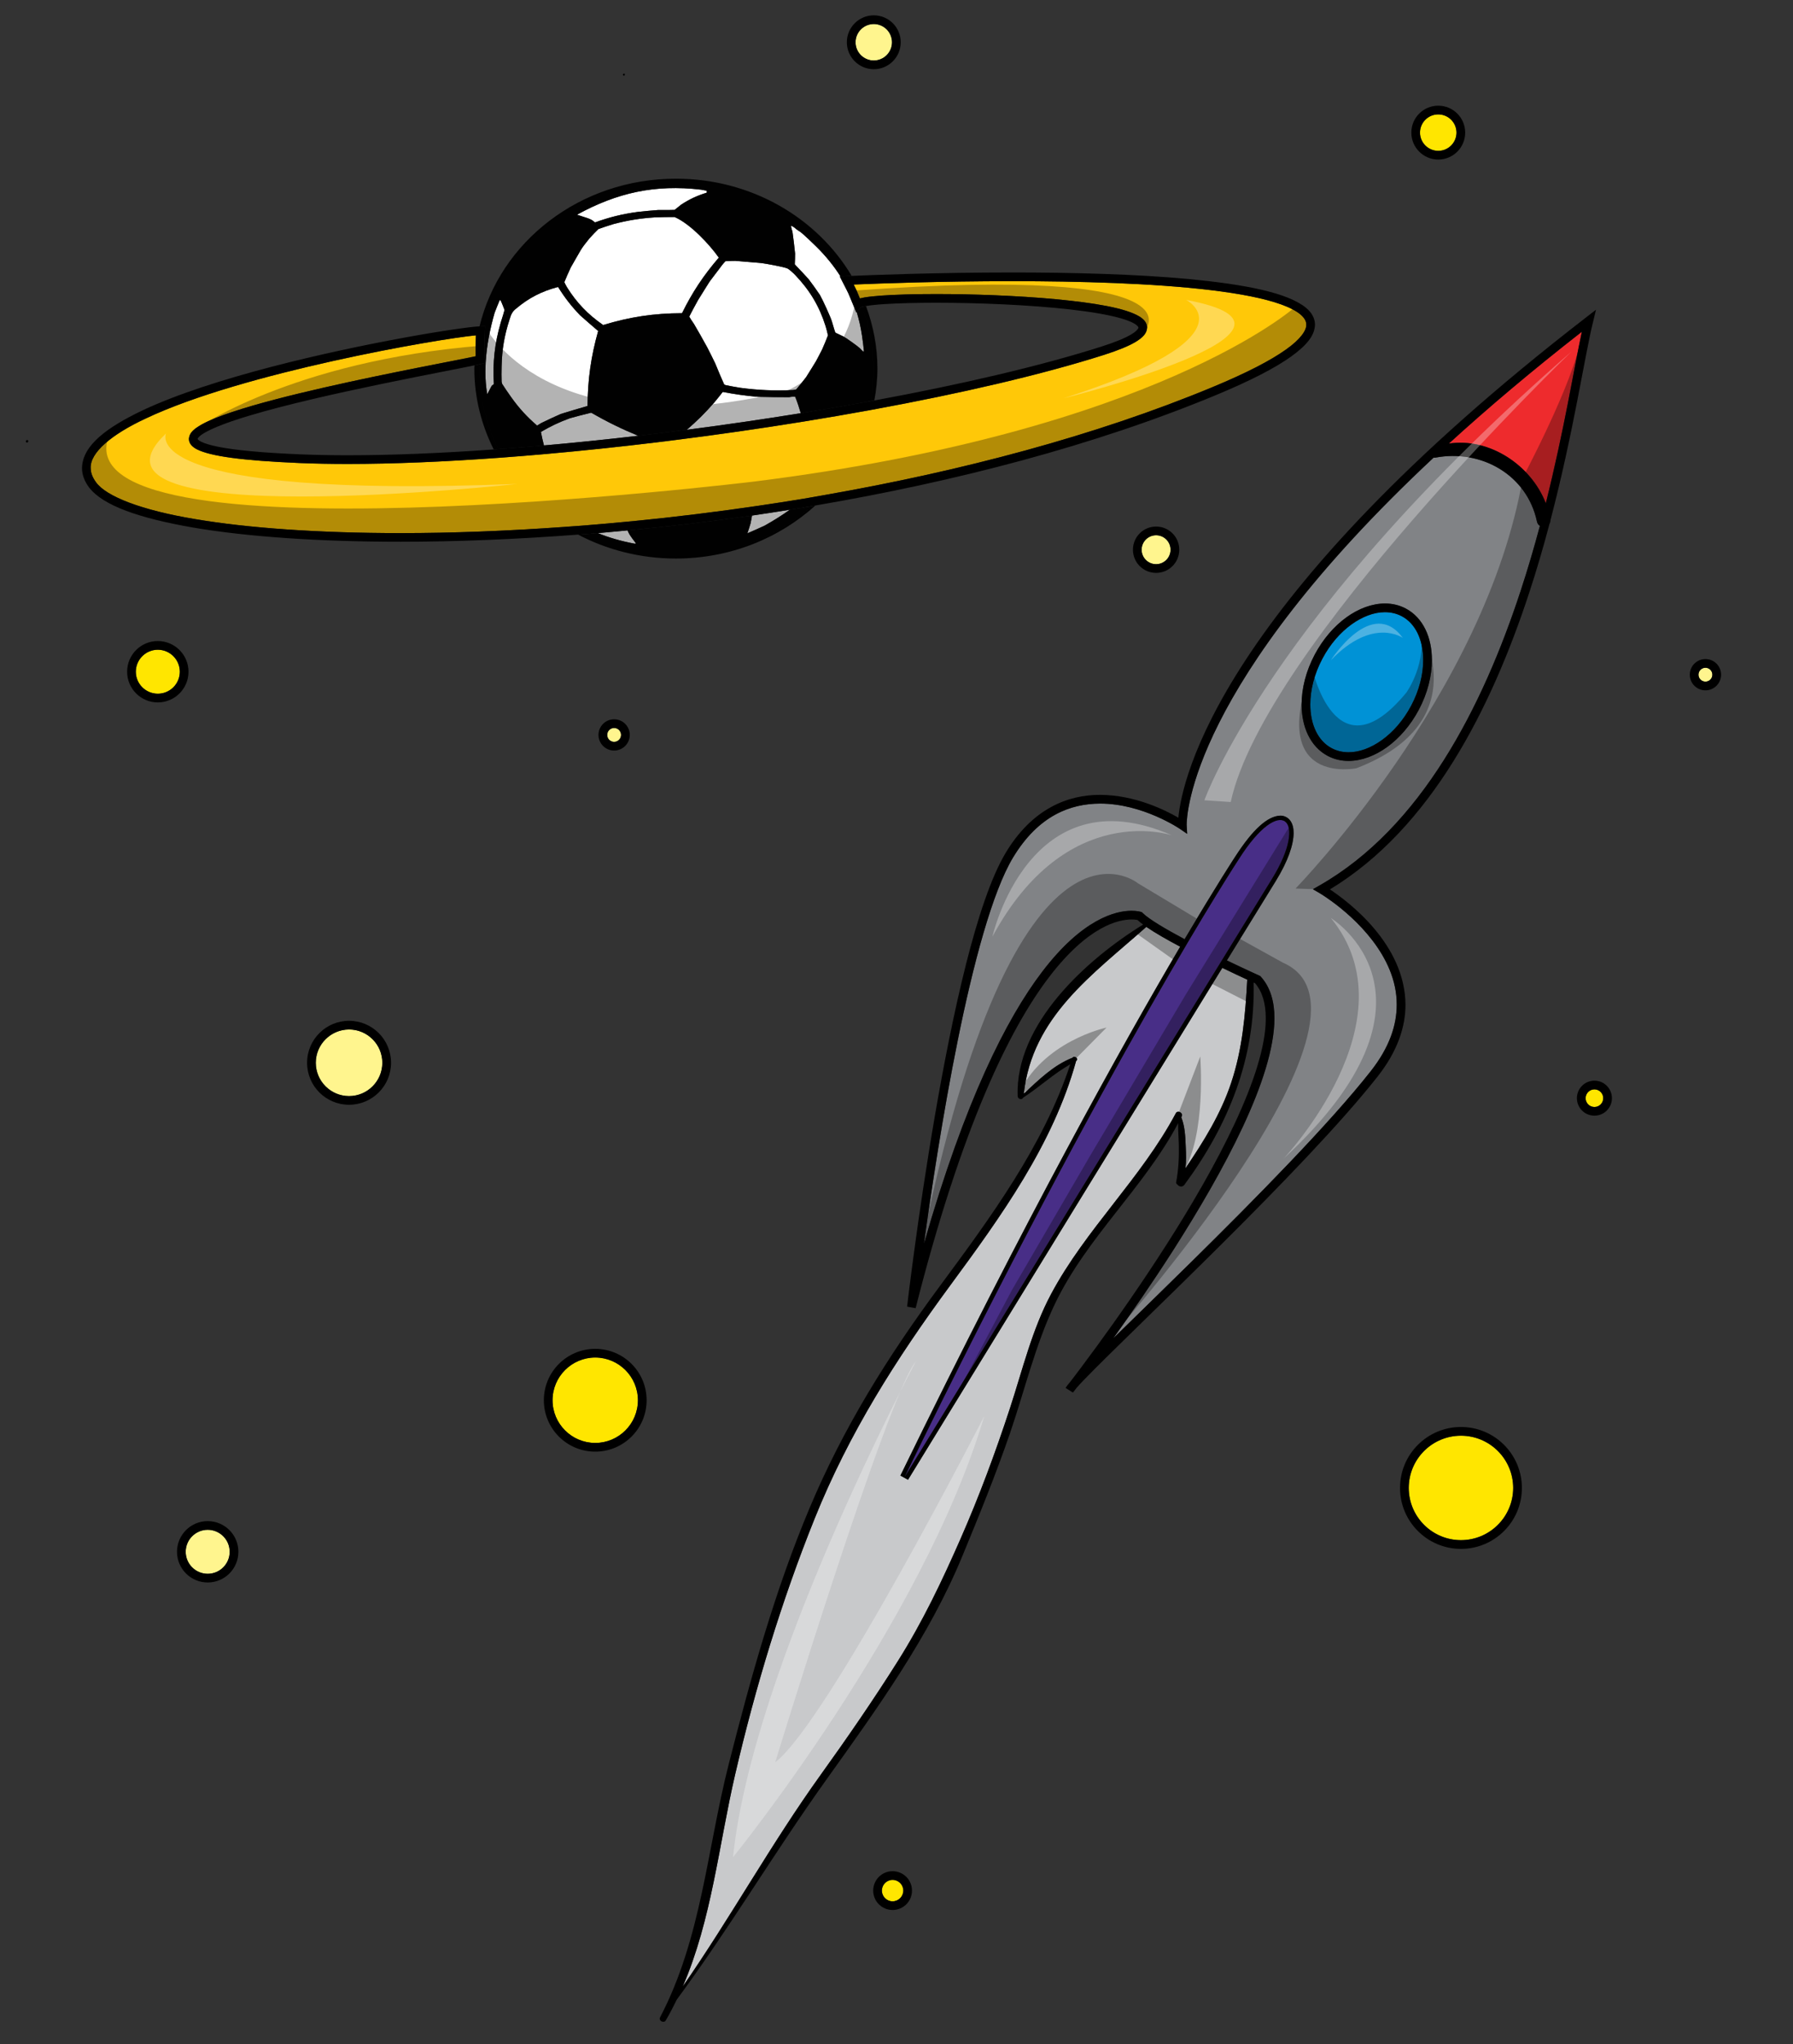
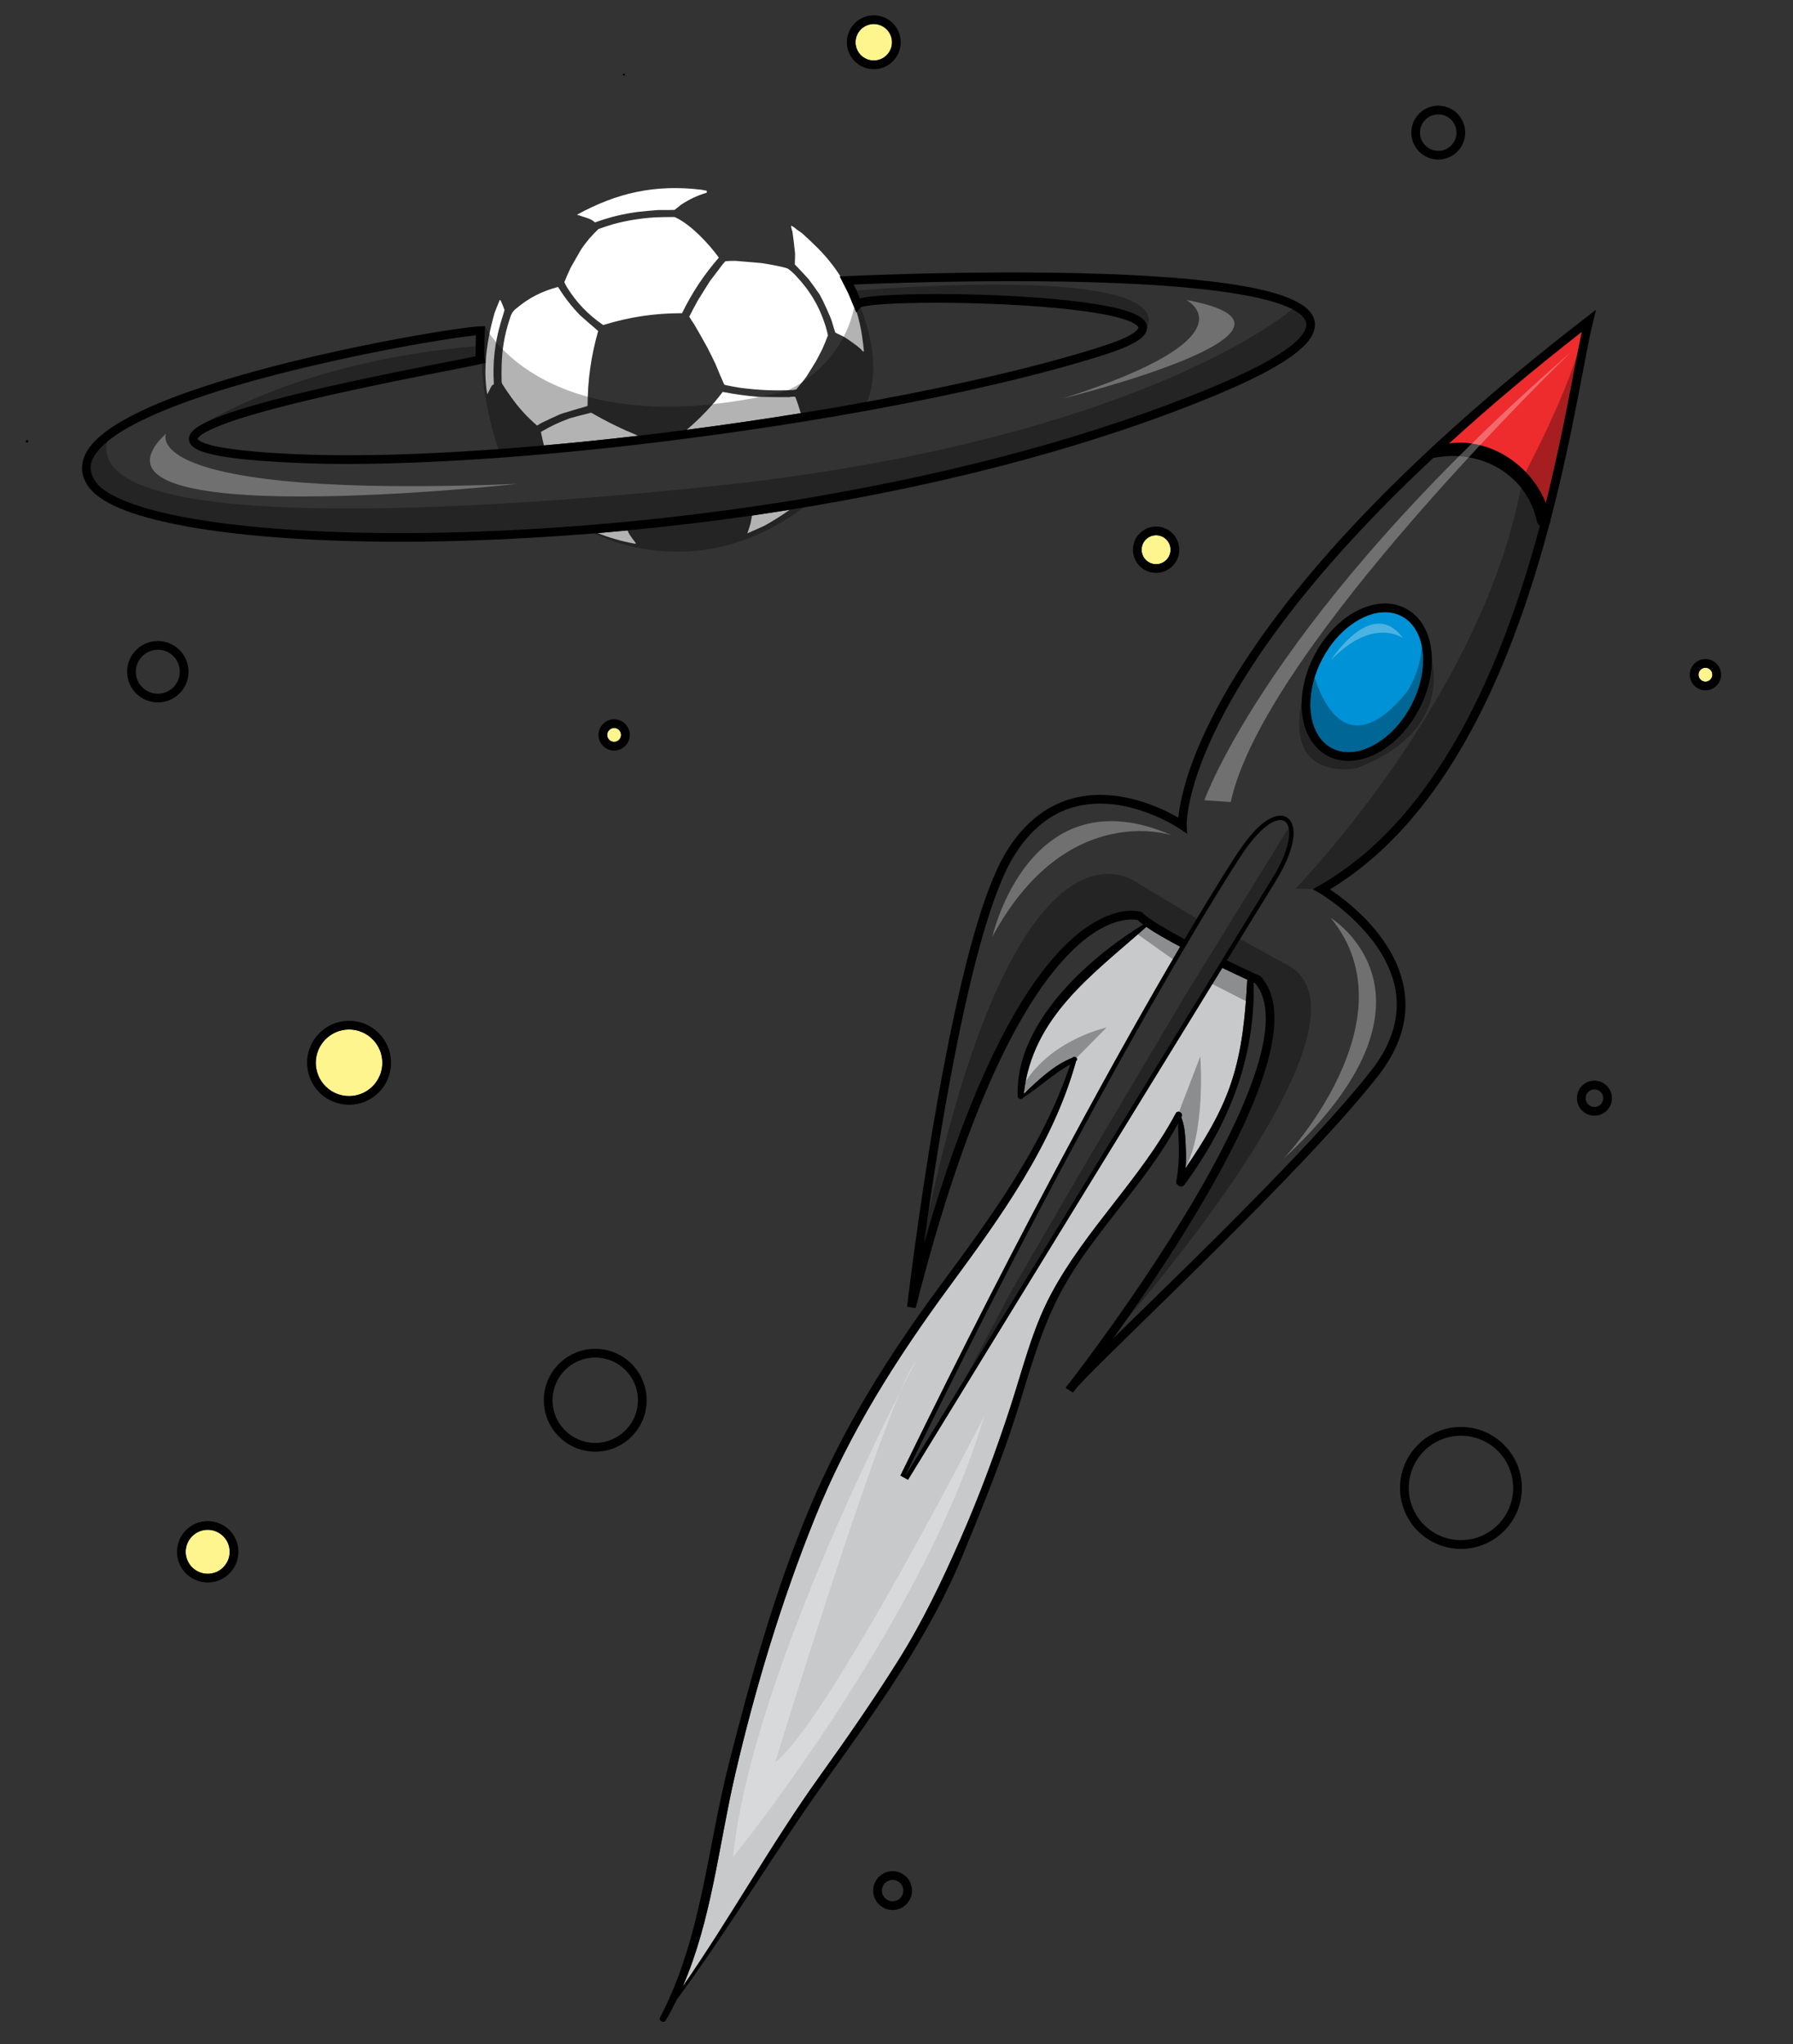
<svg xmlns="http://www.w3.org/2000/svg" version="1.1" id="Layer_1" x="0px" y="0px" width="175.5px" height="200px" viewBox="0 0 175.5 200" style="enable-background:new 0 0 175.5 200;" xml:space="preserve">
  <rect x="0" y="0" width="175.5" height="200" fill="#333333" stroke="none" />
  <path id="color8" style="fill:#C8C9CB;" d="M119.641,94.704c0.988,0.476,1.85,0.879,2.441,1.153  c-0.188,3.462-0.473,6.806-1.582,10.119c-1.012,3.022-2.683,5.72-4.467,8.334c0.087-0.701,0.058-1.431,0.027-2.122  c-0.041-0.971-0.074-1.963-0.437-2.869c0.016-0.029,0.032-0.062,0.048-0.092c0.167-0.334-0.403-0.632-0.578-0.304  c-3.392,6.373-8.815,11.339-12.214,17.7c-1.863,3.484-2.794,7.416-4.018,11.153c-1.426,4.35-3.014,8.635-4.855,12.823  c-1.814,4.127-3.684,8.057-6.091,11.885c-2.395,3.807-4.968,7.536-7.592,11.186c-4.808,6.687-8.8,13.94-13.494,20.704  c2.834-6.542,3.517-13.811,5.127-20.747c1.976-8.505,4.535-16.972,7.795-25.071c3.345-8.314,7.965-15.596,13.253-22.777  c4.958-6.736,10.071-13.797,12.325-21.961c0.166-0.111,0.092-0.34-0.076-0.384c-0.093-0.053-0.209-0.043-0.269,0.061  c-1.877,0.732-3.314,2.18-4.774,3.519c0.829-7.536,6.718-11.638,11.994-16.321c0.855,0.589,2.037,1.261,3.314,1.938  c-5.511,9.36-15.016,26.352-27.384,51.75l0.744,0.409c0.005-0.007,1.68-2.738,4.343-7.078  C99.59,127.333,111.575,107.809,119.641,94.704z" />
-   <path id="color7" style="fill:#FFE600;" d="M148.113,145.591c-0.006,2.821-2.289,5.105-5.113,5.109  c-2.823-0.004-5.106-2.288-5.112-5.109c0.006-2.826,2.29-5.108,5.112-5.113C145.824,140.481,148.107,142.766,148.113,145.591z   M87.367,183.942c-0.577,0.001-1.046,0.468-1.047,1.048c0.001,0.578,0.47,1.046,1.047,1.049c0.578-0.003,1.048-0.471,1.05-1.049  C88.415,184.409,87.946,183.942,87.367,183.942z M62.44,137.01c-0.003,2.307-1.871,4.173-4.179,4.179  c-2.308-0.006-4.175-1.872-4.178-4.179c0.003-2.307,1.87-4.175,4.178-4.18C60.569,132.836,62.437,134.703,62.44,137.01z   M17.6,65.727c-0.001,1.188-0.964,2.15-2.152,2.151c-1.189-0.001-2.152-0.963-2.154-2.151c0.002-1.188,0.964-2.15,2.154-2.153  C16.636,63.577,17.598,64.539,17.6,65.727z M138.992,12.977c0.001-0.987,0.799-1.783,1.785-1.784  c0.986,0.001,1.782,0.797,1.787,1.784c-0.005,0.984-0.801,1.782-1.787,1.784C139.79,14.759,138.993,13.962,138.992,12.977z   M156.928,107.456h-0.002c-0.001,0.475-0.386,0.862-0.862,0.862c-0.475,0-0.863-0.388-0.863-0.862c0-0.478,0.389-0.863,0.863-0.864  C156.541,106.593,156.925,106.977,156.928,107.456z" />
  <path id="color6" style="fill:#FFF58E;" d="M83.741,4.137c0.002-0.985,0.8-1.783,1.785-1.786c0.984,0.002,1.781,0.801,1.783,1.786  c-0.001,0.986-0.799,1.782-1.783,1.784C84.541,5.919,83.743,5.123,83.741,4.137z M34.167,100.733  c-1.798,0.004-3.255,1.46-3.258,3.258c0.003,1.799,1.459,3.256,3.258,3.259c1.798-0.003,3.255-1.46,3.257-3.259  C37.422,102.192,35.966,100.735,34.167,100.733z M111.742,53.789c0.002,0.782,0.637,1.414,1.418,1.416  c0.782-0.002,1.414-0.634,1.416-1.416c-0.002-0.783-0.634-1.415-1.416-1.416C112.379,52.375,111.744,53.006,111.742,53.789z   M59.431,71.91c0.001,0.375,0.305,0.68,0.679,0.681c0.377-0.001,0.679-0.305,0.679-0.681c0-0.375-0.302-0.678-0.679-0.678  C59.736,71.232,59.432,71.536,59.431,71.91z M20.33,149.686c-1.189,0.002-2.151,0.965-2.154,2.153  c0.002,1.188,0.965,2.151,2.154,2.153c1.189-0.002,2.15-0.965,2.153-2.153C22.48,150.649,21.519,149.688,20.33,149.686z   M166.931,65.337c-0.378,0-0.681,0.304-0.682,0.68c0.001,0.375,0.304,0.679,0.682,0.68c0.376-0.001,0.678-0.306,0.678-0.68  C167.607,65.642,167.307,65.338,166.931,65.337z" />
  <path id="color5" style="fill:#0092D6;" d="M139.303,64.579c0.002,1.399-0.381,2.972-1.183,4.48  c-1.504,2.843-4.036,4.56-6.124,4.547c-0.588,0-1.139-0.129-1.647-0.396c-1.341-0.709-2.093-2.299-2.095-4.282  c-0.001-1.4,0.382-2.972,1.184-4.479c1.495-2.835,4.017-4.548,6.098-4.548c0.009,0,0.018,0,0.026,0c0.586,0,1.138,0.129,1.644,0.396  C138.549,61.005,139.301,62.597,139.303,64.579z" />
-   <path id="color4" style="fill:#818386;" d="M150.44,51.03c-0.977-4.582-5.47-7.1-9.944-6.251c-0.061,0.011-0.116,0.007-0.17-0.002  c-23.754,22.193-24.172,35.024-24.173,35.907c0.001,0.037,0.001,0.043,0.001,0.043l0.049,0.864l-0.714-0.489  c-0.002,0-0.216-0.148-0.62-0.381c-0.406-0.231-0.993-0.543-1.712-0.854c-1.436-0.623-3.397-1.24-5.474-1.239  c-2.911,0.012-6.041,1.16-8.531,5.289c-2.014,3.342-3.896,10.419-5.408,17.896c-1.457,7.183-2.598,14.756-3.307,19.891  c4.012-14.007,8.069-22.014,11.558-26.598c3.943-5.193,7.206-5.99,8.752-5.99c0.006,0,0.011,0,0.016,0  c0.558,0,0.879,0.1,0.915,0.112l0.097,0.031l0.072,0.072c0.576,0.589,2.239,1.574,4.105,2.567c3.209-5.427,4.942-8.058,4.944-8.062  c1.753-2.72,3.187-3.975,4.412-4.027c0.396-0.009,0.784,0.188,1.002,0.513c0.223,0.319,0.309,0.721,0.31,1.183  c-0.005,1.145-0.541,2.745-1.744,4.701c-1.285,2.08-2.922,4.739-4.787,7.769c1.808,0.869,3.18,1.488,3.185,1.49l0.079,0.037  l0.061,0.065c0.939,1.04,1.333,2.455,1.331,4.077c-0.023,5.875-4.97,14.939-9.885,22.651c-2.09,3.267-4.181,6.275-5.893,8.66  c2.099-2.059,4.744-4.627,7.572-7.413c6.348-6.256,13.621-13.622,17.644-18.746c1.851-2.354,2.531-4.524,2.532-6.487  c0.022-4.807-4.229-8.578-6.388-10.138c-0.715-0.52-1.178-0.791-1.179-0.791l-0.64-0.371l0.642-0.366  c9.952-5.677,15.962-17.443,19.698-28.845c0.704-2.144,1.327-4.273,1.882-6.343C150.592,51.372,150.481,51.233,150.44,51.03z   M138.872,69.458c-1.63,3.048-4.337,4.987-6.875,4.999c-0.714,0-1.411-0.158-2.045-0.496c-1.707-0.91-2.552-2.852-2.549-5.033  c0-1.554,0.422-3.255,1.284-4.878c1.625-3.05,4.334-4.988,6.876-5c0.711,0,1.408,0.159,2.042,0.496  c1.707,0.909,2.555,2.853,2.552,5.034C140.155,66.133,139.734,67.833,138.872,69.458z" />
  <path id="color3" style="fill:#EE2B2D;" d="M141.816,43.401c3.762-3.434,8.068-7.083,13.014-10.94  c-0.739,3.458-1.74,9.667-3.526,16.782C149.855,45.508,145.79,42.81,141.816,43.401z" />
  <path id="fill" style="fill:#FFFFFF;" d="M69.481,27.519c0.308-0.426,0.971-1.261,1.129-1.495c0.065-0.098,0.363-0.444,0.397-0.464  c0.027-0.015,0.871-0.045,0.969-0.035c0.785,0.078,2.288,0.179,2.571,0.217c0.45,0.062,2.108,0.354,2.539,0.531  c0.128,0.055,0.579,0.451,0.76,0.649c1.435,1.509,2.35,3.047,2.963,4.989c0.044,0.112,0.231,0.857,0.23,0.905  c-0.002,0.043-0.5,1.246-0.566,1.373c-0.201,0.375-0.389,0.772-0.599,1.147c-0.153,0.273-0.632,1.008-0.97,1.564  c-0.059,0.093-0.944,1.196-0.972,1.208c-0.045,0.017-0.24,0.051-0.328,0.056c-1.81,0.084-3.347,0.018-5.142-0.217  c-0.245-0.032-1.366-0.238-1.448-0.268c-0.049-0.014-0.087-0.032-0.132-0.063c-0.021-0.015-0.734-1.685-0.873-2.049  c-0.271-0.564-0.507-1.038-0.794-1.594c-0.114-0.232-1.259-2.247-1.303-2.298c-0.061-0.067-0.452-0.673-0.449-0.692  c0.009-0.047,0.769-1.47,0.87-1.634C68.755,28.687,69.343,27.713,69.481,27.519z M59.038,31.804c2.626-0.799,4.96-1.15,7.718-1.158  c1.009-2.048,2.091-3.68,3.602-5.436c-0.895-1.272-2.783-3.309-4.33-3.974c-0.039-0.012-1.81,0.018-1.951,0.035  c-1.425,0.094-2.624,0.29-4.003,0.647c-0.141,0.032-1.453,0.466-1.5,0.495c-0.049,0.034-0.783,0.793-0.883,0.919  c-0.944,1.17-0.725,0.954-1.82,2.832c-0.063,0.109-0.635,1.411-0.632,1.439c0.002,0.038,0.214,0.446,0.264,0.516  C56.452,29.632,57.536,30.76,59.038,31.804z M57.895,40.398c-0.034-0.017-0.042-0.019-0.079-0.007  c-0.717,0.176-1.319,0.334-2.03,0.531c-1.043,0.382-1.894,0.782-2.843,1.341c0.089,0.461,0.189,0.897,0.298,1.322  c3.022-0.267,6.11-0.583,9.229-0.945C60.911,42.002,59.453,41.292,57.895,40.398z M77.839,38.827  c-0.209-0.021-0.389-0.009-0.594,0.034c-0.067,0.012-2.821-0.018-3.071-0.034c-1.214-0.106-2.234-0.25-3.432-0.479  c-0.281,0.366-0.525,0.67-0.822,1.025c-0.878,1.011-1.744,1.863-2.698,2.681c3.743-0.485,7.486-1.032,11.157-1.625  C78.227,39.904,78.054,39.375,77.839,38.827z M47.692,38.584c0,0,0.418-0.819,0.453-0.853c0.05-0.044,0.099-0.079,0.159-0.113  c0.032-0.019,0.035-0.026,0.035-0.063c-0.125-2.12,0.077-3.93,0.669-5.981c0.151-0.478,0.362-1.158,0.374-1.245  c0.002-0.028-0.347-0.889-0.374-0.913c-0.028-0.031-0.051-0.053-0.083-0.083c-0.189,0.446-0.342,0.826-0.514,1.277  c-0.439,1.531-0.781,3.196-0.874,4.863l0.005,0.021l-0.007,0.002C47.478,36.537,47.517,37.576,47.692,38.584z M49.099,37.342  c0.009,0.08,0.025,0.146,0.053,0.22c0.018,0.053,0.751,1.132,0.908,1.337c0.759,1.059,1.512,1.882,2.512,2.744  c0.143-0.087,0.264-0.16,0.405-0.248c0.105-0.063,1.809-0.857,1.911-0.889c0.92-0.283,1.697-0.516,2.624-0.782  c0.016-2.608,0.33-4.815,1.036-7.338c-0.628-0.536-1.156-0.994-1.774-1.541c-0.86-0.896-1.502-1.724-2.149-2.766  c-1.607,0.419-2.88,1.079-4.121,2.128c-0.31,0.244-0.469,0.488-0.629,1.053c-0.506,1.557-0.739,2.929-0.776,4.558  C49.084,36.047,49.084,37.247,49.099,37.342z M57.938,21.534c0.11,0.077,0.201,0.145,0.306,0.229  c1.418-0.515,2.673-0.823,4.176-1.027c0.211-0.032,1.898-0.189,2.013-0.187c0.428,0.009,1.563,0.003,1.596-0.011  c0.044-0.02,0.378-0.309,0.645-0.515c0.813-0.532,1.567-0.885,2.507-1.17v-0.188c-0.197-0.041-0.366-0.072-0.565-0.106  c-4.493-0.529-8.207,0.293-12.141,2.451c0.372,0.123,0.686,0.226,1.058,0.344C57.627,21.381,57.886,21.498,57.938,21.534z   M62.088,53.193c0.033,0.007,0.118,0.007,0.142,0c0.007-0.004,0.007-0.041,0-0.053c-0.122-0.155-0.593-0.764-0.708-1.028  c-0.033-0.076-0.067-0.153-0.098-0.214c-0.973,0.093-1.946,0.186-2.907,0.268C59.627,52.614,60.809,52.953,62.088,53.193z   M73.468,51.199c-0.101,0.349-0.199,0.644-0.317,0.988c0.599-0.258,1.104-0.482,1.694-0.756c0.895-0.502,1.711-1.017,2.467-1.556  c-1.236,0.198-2.473,0.392-3.703,0.57C73.56,50.728,73.503,51.047,73.468,51.199z M83.548,29.929  c-0.644-1.544-0.382-0.983-1.049-2.289l-0.301-0.587l0.071-0.003c-0.639-1.011-1.413-1.969-2.339-2.888  c-0.212-0.215-1.315-1.278-1.606-1.479c-0.129-0.088-0.266-0.166-0.372-0.25c-0.156-0.149-0.312-0.255-0.512-0.351  c0,0.043,0,0.081,0,0.126c0.005,0.055,0.085,0.36,0.125,0.457c0.019,0.052,0.258,2.023,0.258,2.141  c-0.001,0.359-0.011,0.663-0.027,1.022c-0.001,0.038,0,0.044,0.027,0.072c0.475,0.492,0.869,0.915,1.329,1.421  c0.399,0.529,0.725,0.984,1.096,1.531c0.289,0.502,1.076,2.226,1.18,2.609c0.12,0.428,0.314,1.057,0.338,1.082  c0.025,0.028,0.48,0.226,0.792,0.385c0.229,0.111,1.434,0.971,1.622,1.162c0.044,0.043,0.298,0.338,0.354,0.317  c0.01-0.005,0.023-0.044,0.023-0.084c0.003-0.082-0.136-1.22-0.183-1.48c-0.12-0.804-0.294-1.57-0.519-2.31l-0.039,0.047  L83.548,29.929z" />
-   <path id="outline_1_" style="fill:#010101;" d="M47.017,31.932c-0.021,0-0.058,0.004-0.081,0.005  c1.996-8.273,9.835-14.454,19.221-14.454c7.396,0,13.831,3.84,17.209,9.515c-0.288,0.013-0.455,0.022-0.487,0.023  c-3.348-5.417-9.537-9.065-16.642-9.065c-9.151,0-16.799,6.043-18.777,14.144l0.006-0.174L47.017,31.932z M85.883,36.069  c0-2.149-0.408-4.204-1.119-6.124c-0.172,0.028-0.308,0.057-0.402,0.083c0.738,1.937,1.162,4.018,1.162,6.196  c0,1.033-0.112,2.04-0.287,3.026c0.115-0.021,0.229-0.043,0.346-0.065C85.766,38.169,85.883,37.133,85.883,36.069z M66.236,54.494  c-3.334,0-6.47-0.802-9.206-2.211c-0.149,0.011-0.295,0.02-0.444,0.031c2.836,1.486,6.096,2.338,9.571,2.338  c5.303,0,10.109-1.982,13.654-5.19c-0.128,0.022-0.257,0.045-0.385,0.068C75.975,52.6,71.344,54.494,66.236,54.494z M46.446,35.75  c-0.002,0.107-0.017,0.211-0.017,0.319c0,2.833,0.692,5.507,1.896,7.911c0.15-0.011,0.299-0.021,0.449-0.032  c-1.16-2.348-1.827-4.958-1.827-7.723c0-0.201,0.025-0.395,0.032-0.595c-0.046,0.011-0.093,0.022-0.165,0.039  C46.72,35.69,46.593,35.718,46.446,35.75z M74.845,51.431c-0.592,0.274-1.095,0.498-1.694,0.756c0.12-0.345,0.217-0.639,0.317-0.988  c0.036-0.151,0.091-0.471,0.141-0.753c-4.121,0.595-8.193,1.071-12.186,1.452c0.031,0.062,0.065,0.138,0.098,0.214  c0.115,0.265,0.586,0.873,0.708,1.028c0.007,0.012,0.007,0.049,0,0.053c-0.023,0.007-0.108,0.007-0.142,0  c-1.279-0.24-2.46-0.579-3.571-1.028c-0.499,0.042-0.99,0.079-1.486,0.118c2.737,1.41,5.873,2.211,9.206,2.211  c5.107,0,9.739-1.895,13.189-4.964c-0.706,0.119-1.409,0.232-2.113,0.346C76.557,50.414,75.74,50.929,74.845,51.431z M47.449,32.376  l0.011-0.277c1.978-8.1,9.625-14.144,18.777-14.144c7.104,0,13.295,3.648,16.642,9.065c-0.003,0-0.021,0.001-0.021,0.001  L82.27,27.05c-0.639-1.011-1.413-1.969-2.339-2.888c-0.212-0.215-1.315-1.278-1.606-1.479c-0.128-0.088-0.266-0.166-0.372-0.25  c-0.156-0.149-0.312-0.255-0.512-0.351c0,0.043,0,0.081,0,0.126c0.005,0.055,0.085,0.36,0.124,0.457  c0.02,0.052,0.259,2.023,0.259,2.141c-0.001,0.359-0.011,0.663-0.027,1.022c-0.001,0.038,0,0.044,0.027,0.072  c0.475,0.492,0.868,0.915,1.329,1.421c0.4,0.529,0.726,0.984,1.096,1.531c0.288,0.502,1.076,2.226,1.18,2.609  c0.12,0.428,0.314,1.057,0.338,1.082c0.025,0.028,0.48,0.226,0.792,0.385c0.229,0.111,1.434,0.971,1.623,1.162  c0.044,0.043,0.298,0.338,0.354,0.317c0.01-0.005,0.023-0.044,0.023-0.084c0.003-0.082-0.136-1.22-0.183-1.48  c-0.12-0.804-0.294-1.57-0.518-2.31l0.384-0.462c0.025-0.013,0.068-0.026,0.122-0.042c0.738,1.937,1.162,4.018,1.162,6.196  c0,1.033-0.112,2.04-0.287,3.026c-2.243,0.411-4.535,0.806-6.857,1.181c-0.153-0.526-0.326-1.055-0.541-1.603  c-0.209-0.021-0.389-0.009-0.594,0.034c-0.067,0.012-2.821-0.018-3.071-0.034c-1.214-0.106-2.235-0.25-3.432-0.479  c-0.281,0.366-0.525,0.67-0.822,1.025c-0.879,1.011-1.745,1.863-2.698,2.681c-1.587,0.206-3.173,0.4-4.753,0.585  c-1.559-0.639-3.016-1.349-4.575-2.242c-0.034-0.017-0.043-0.019-0.078-0.007c-0.717,0.176-1.32,0.334-2.031,0.531  c-1.044,0.382-1.895,0.782-2.843,1.341c0.089,0.461,0.189,0.897,0.299,1.322c-1.509,0.134-2.999,0.254-4.467,0.361  c-1.16-2.349-1.827-4.958-1.827-7.723c0-0.201,0.025-0.395,0.033-0.595c0.083-0.02,0.141-0.033,0.141-0.034l0.414-0.096  c-0.058,1.038-0.019,2.077,0.158,3.085c0,0,0.418-0.819,0.453-0.853c0.05-0.044,0.099-0.078,0.159-0.112  c0.032-0.019,0.035-0.026,0.035-0.063c-0.125-2.12,0.077-3.931,0.669-5.981c0.151-0.478,0.362-1.158,0.374-1.245  c0.002-0.028-0.347-0.889-0.374-0.914c-0.028-0.031-0.051-0.052-0.083-0.082c-0.189,0.446-0.342,0.826-0.514,1.277  c-0.439,1.531-0.781,3.196-0.874,4.863l-0.1-0.398c-0.013-0.027-0.038-0.413-0.034-0.813C47.403,33.443,47.449,32.377,47.449,32.376  z M70.611,26.024c-0.157,0.233-0.822,1.07-1.129,1.495c-0.139,0.194-0.727,1.168-1.148,1.83c-0.102,0.164-0.862,1.587-0.87,1.634  c-0.003,0.02,0.389,0.625,0.449,0.692c0.044,0.052,1.189,2.066,1.304,2.298c0.287,0.556,0.523,1.032,0.793,1.594  c0.139,0.363,0.852,2.034,0.873,2.049c0.045,0.031,0.082,0.049,0.132,0.063c0.082,0.03,1.203,0.236,1.448,0.268  c1.796,0.235,3.333,0.301,5.142,0.217c0.089-0.004,0.283-0.04,0.328-0.056c0.028-0.013,0.914-1.114,0.972-1.208  c0.338-0.556,0.817-1.291,0.97-1.564c0.21-0.375,0.398-0.772,0.599-1.147c0.065-0.127,0.563-1.33,0.566-1.373  c0.002-0.048-0.186-0.792-0.23-0.905c-0.613-1.942-1.528-3.48-2.963-4.989c-0.182-0.198-0.632-0.595-0.76-0.649  c-0.432-0.177-2.09-0.469-2.539-0.531c-0.283-0.039-1.786-0.139-2.571-0.217c-0.098-0.01-0.94,0.021-0.969,0.035  C70.974,25.58,70.676,25.926,70.611,26.024z M56.475,21.008c0.372,0.123,0.685,0.226,1.058,0.344  c0.094,0.029,0.353,0.146,0.405,0.182c0.11,0.077,0.201,0.145,0.306,0.229c1.418-0.515,2.673-0.823,4.176-1.027  c0.211-0.032,1.898-0.189,2.013-0.187c0.428,0.009,1.563,0.003,1.596-0.011c0.044-0.02,0.378-0.309,0.645-0.515  c0.813-0.532,1.567-0.885,2.507-1.17v-0.188c-0.197-0.041-0.366-0.072-0.565-0.106C64.123,18.029,60.409,18.851,56.475,21.008z   M55.24,27.602c0.002,0.038,0.214,0.446,0.264,0.516c0.949,1.513,2.032,2.642,3.534,3.685c2.626-0.8,4.96-1.15,7.718-1.158  c1.009-2.048,2.091-3.68,3.602-5.436c-0.895-1.272-2.783-3.309-4.33-3.974c-0.039-0.011-1.81,0.018-1.951,0.035  c-1.425,0.094-2.624,0.289-4.003,0.647c-0.141,0.032-1.453,0.466-1.5,0.495c-0.049,0.034-0.783,0.793-0.883,0.919  c-0.944,1.17-0.725,0.954-1.82,2.833C55.81,26.273,55.237,27.575,55.24,27.602z M49.874,31.262  c-0.506,1.557-0.739,2.929-0.776,4.558c-0.015,0.228-0.015,1.427,0,1.522c0.009,0.08,0.025,0.146,0.053,0.22  c0.018,0.053,0.751,1.132,0.908,1.337c0.759,1.059,1.512,1.882,2.512,2.744c0.143-0.087,0.264-0.16,0.405-0.248  c0.105-0.063,1.809-0.857,1.911-0.889c0.92-0.283,1.697-0.516,2.624-0.782c0.016-2.608,0.33-4.815,1.036-7.338  c-0.628-0.536-1.156-0.994-1.774-1.541c-0.86-0.896-1.502-1.724-2.149-2.766c-1.607,0.419-2.879,1.079-4.121,2.128  C50.193,30.452,50.035,30.696,49.874,31.262z" />
-   <path id="color2" style="fill:#FFC808;" d="M127.86,31.768c0.021,0.537-0.524,1.405-2.005,2.447  c-1.466,1.043-3.791,2.26-7.125,3.644c-11.568,4.81-24.742,8.245-37.853,10.55c-0.12,0.021-0.24,0.042-0.358,0.064  c-0.605,0.105-1.21,0.219-1.815,0.319c-1.463,0.244-2.921,0.466-4.377,0.682c-4.17,0.617-8.302,1.121-12.348,1.518  c-0.187,0.019-0.373,0.034-0.561,0.052c-0.646,0.063-1.291,0.122-1.933,0.178c-0.842,0.075-1.68,0.147-2.513,0.212  c-0.423,0.033-0.839,0.06-1.259,0.09c-0.151,0.011-0.3,0.021-0.451,0.033c-5.647,0.402-11.062,0.607-16.051,0.606  c-7.986,0-14.924-0.49-20.139-1.374c-5.21-0.864-8.709-2.217-9.688-3.62c-0.36-0.496-0.507-0.947-0.508-1.382  c-0.058-1.482,2.005-3.266,5.386-4.836c9.54-4.52,28.686-7.799,32.319-8.139c-0.011,0.33-0.023,0.782-0.027,1.213  c-0.001,0.082-0.002,0.163-0.002,0.241c0.002,0.223,0.003,0.417,0.01,0.588c-0.019,0.004-0.048,0.011-0.068,0.015  c-1.556,0.351-8.33,1.581-14.777,3.054c-3.316,0.756-6.546,1.576-8.97,2.382c-1.213,0.404-2.22,0.803-2.952,1.199  c-0.708,0.414-1.254,0.759-1.306,1.45c0.011,0.481,0.365,0.797,0.796,1.017c1.325,0.664,4.34,1.094,10.042,1.336  c1.491,0.061,3.075,0.09,4.735,0.09c4.424-0.001,9.409-0.213,14.687-0.596c0.149-0.011,0.297-0.021,0.446-0.032  c1.406-0.104,2.833-0.222,4.275-0.349c3.502-0.311,7.094-0.688,10.712-1.125c0.595-0.072,1.191-0.146,1.788-0.222  c4.234-0.533,8.479-1.143,12.634-1.815c2.187-0.354,4.347-0.725,6.465-1.111c0.113-0.021,0.227-0.042,0.341-0.063  c8.642-1.587,16.562-3.422,22.646-5.356c1.403-0.448,2.408-0.862,3.092-1.268c0.666-0.406,1.106-0.805,1.133-1.407  c-0.008-0.486-0.339-0.821-0.729-1.068c-1.375-0.851-4.472-1.349-8.222-1.708c-3.735-0.348-8.068-0.504-11.698-0.504  c-2.088,0-3.942,0.052-5.324,0.15c-0.691,0.049-1.263,0.11-1.697,0.183c-0.062,0.014-0.104,0.023-0.16,0.034  c-0.099,0.02-0.203,0.04-0.285,0.06c-0.332-0.803-0.342-0.839-0.607-1.357c0.077-0.003,0.171-0.007,0.261-0.011  c2.231-0.094,8.288-0.318,15.264-0.318c6.509-0.001,13.802,0.197,19.44,0.877c2.818,0.338,5.226,0.801,6.889,1.403  c0.831,0.299,1.473,0.636,1.879,0.979C127.699,31.123,127.859,31.437,127.86,31.768z" />
-   <path id="color1" style="fill:#482E87;" d="M124.513,85.983c-9.116,14.768-35.996,58.586-35.996,58.586  c20.189-41.447,32.74-60.504,32.74-60.504C125.371,77.559,128.137,80.113,124.513,85.983z" />
  <path id="outline" d="M34.167,99.882c-2.27,0.001-4.109,1.84-4.109,4.108c0,2.27,1.839,4.108,4.109,4.108  c2.269,0,4.108-1.839,4.108-4.108C38.276,101.721,36.437,99.883,34.167,99.882z M34.167,107.25c-1.798-0.003-3.255-1.46-3.258-3.259  c0.003-1.798,1.459-3.254,3.258-3.258c1.798,0.004,3.255,1.46,3.257,3.258C37.422,105.79,35.965,107.247,34.167,107.25z   M137.604,59.545c-0.634-0.337-1.331-0.496-2.042-0.496c-2.542,0.013-5.251,1.951-6.876,5c-0.862,1.623-1.284,3.323-1.284,4.878  c-0.003,2.181,0.843,4.123,2.549,5.033c0.635,0.338,1.332,0.496,2.045,0.496c2.538-0.014,5.246-1.952,6.875-4.999  c0.862-1.625,1.283-3.324,1.284-4.878C140.159,62.398,139.311,60.454,137.604,59.545z M138.12,69.059  c-1.504,2.843-4.036,4.56-6.124,4.547c-0.588,0-1.139-0.129-1.647-0.396c-1.341-0.709-2.093-2.299-2.095-4.282  c-0.001-1.4,0.382-2.972,1.184-4.479c1.495-2.835,4.017-4.548,6.098-4.548c0.009,0,0.02,0,0.026,0c0.586,0,1.138,0.129,1.644,0.396  c1.342,0.708,2.095,2.3,2.097,4.282C139.305,65.979,138.923,67.552,138.12,69.059z M110.893,53.789c0,1.252,1.015,2.267,2.268,2.267  c1.252,0,2.267-1.014,2.268-2.267c-0.001-1.252-1.016-2.267-2.268-2.267C111.907,51.522,110.893,52.536,110.893,53.789z   M114.575,53.789c-0.002,0.782-0.634,1.414-1.416,1.416c-0.782-0.002-1.416-0.634-1.418-1.416c0.002-0.783,0.636-1.415,1.418-1.416  C113.942,52.375,114.573,53.006,114.575,53.789z M140.777,15.612c1.456,0,2.637-1.18,2.637-2.635c0-1.456-1.181-2.636-2.637-2.636  c-1.455,0-2.635,1.179-2.635,2.636C138.142,14.432,139.322,15.612,140.777,15.612z M140.777,11.193  c0.986,0.001,1.782,0.797,1.787,1.784c-0.005,0.984-0.801,1.782-1.787,1.784c-0.986-0.002-1.784-0.799-1.785-1.784  C138.993,11.99,139.79,11.194,140.777,11.193z M143,139.626c-3.293,0.001-5.965,2.671-5.965,5.965c0,3.291,2.672,5.963,5.965,5.964  c3.294-0.001,5.963-2.67,5.964-5.964C148.962,142.298,146.294,139.626,143,139.626z M143,150.7  c-2.823-0.004-5.106-2.288-5.112-5.109c0.006-2.826,2.29-5.108,5.112-5.113c2.825,0.005,5.107,2.288,5.113,5.113  C148.107,148.412,145.824,150.696,143,150.7z M87.367,183.091c-1.048,0-1.898,0.851-1.899,1.899  c0.001,1.049,0.851,1.897,1.899,1.898c1.05-0.001,1.899-0.849,1.899-1.898C89.268,183.942,88.417,183.091,87.367,183.091z   M87.367,186.038c-0.577-0.003-1.046-0.471-1.047-1.049c0.001-0.58,0.47-1.047,1.047-1.048c0.578,0.001,1.048,0.468,1.05,1.048  C88.415,185.567,87.946,186.035,87.367,186.038z M58.261,131.98c-2.777,0.001-5.029,2.252-5.029,5.031  c0,2.776,2.251,5.029,5.029,5.029c2.779,0,5.03-2.253,5.031-5.029l0,0C63.292,134.231,61.04,131.98,58.261,131.98z M58.261,141.188  c-2.308-0.006-4.175-1.872-4.178-4.179c0.003-2.307,1.87-4.175,4.178-4.18c2.308,0.005,4.176,1.873,4.179,4.18  C62.437,139.316,60.569,141.183,58.261,141.188z M60.11,70.379c-0.845,0.001-1.529,0.686-1.53,1.531  c0.001,0.846,0.685,1.53,1.53,1.53c0.846,0,1.531-0.685,1.531-1.53C61.641,71.065,60.956,70.38,60.11,70.379z M60.11,72.589  c-0.375-0.001-0.678-0.305-0.679-0.681c0.001-0.374,0.305-0.679,0.679-0.679c0.377,0,0.679,0.304,0.679,0.679  C60.79,72.284,60.487,72.589,60.11,72.589z M156.219,30.305l-0.97,0.751c-35.947,27.773-39.56,45.21-39.91,48.954  c-1.258-0.729-4.247-2.228-7.655-2.235c-3.144-0.013-6.659,1.338-9.265,5.702c-2.829,4.744-5.198,15.777-6.912,25.701  c-1.705,9.911-2.719,18.664-2.72,18.671l0.835,0.152c4.512-17.774,9.194-27.317,13.051-32.38c3.864-5.065,6.847-5.65,8.09-5.655  c0.228,0,0.396,0.021,0.508,0.04c0.025,0.004,0.046,0.007,0.062,0.011c0.153,0.142,0.344,0.291,0.556,0.449  c-5.525,3.396-12.537,9.744-12.28,16.777c0.012,0.32,0.43,0.412,0.544,0.156c1.581-1.023,2.973-2.331,4.609-3.266  c-2.662,8.03-7.824,15.022-12.802,21.751c-5.074,6.861-9.419,13.82-12.732,21.707c-3.394,8.078-5.746,16.568-7.904,25.045  c-2.121,8.33-2.665,17.023-6.72,24.765c-0.168,0.321,0.378,0.604,0.561,0.294c0.394-0.671,0.745-1.353,1.081-2.042  c5.167-7.005,9.607-14.484,14.673-21.567c4.938-6.907,10.026-13.946,13.281-21.838c1.649-3.99,3.273-7.979,4.676-12.064  c1.437-4.198,2.467-8.611,4.388-12.621c3.101-6.481,8.699-11.331,12.057-17.665c-0.004,0.082-0.006,0.165-0.005,0.252  c0.002,0.59,0.05,1.182,0.065,1.773c0.035,1.246-0.024,2.519-0.258,3.742c-0.021,0.104,0.038,0.186,0.12,0.234  c0.144,0.214,0.486,0.302,0.688,0.028c4.345-5.906,6.957-12.403,6.772-19.79c0.055,0.024,0.104,0.047,0.139,0.063  c0.715,0.827,1.051,1.985,1.052,3.441c0.021,5.44-4.85,14.551-9.75,22.193c-2.448,3.827-4.898,7.306-6.736,9.823  c-1.216,1.668-2.158,2.912-2.661,3.564c-0.211,0.239-0.354,0.425-0.442,0.588l0.714,0.451c0.001-0.001,0.13-0.164,0.364-0.47  c0.189-0.216,0.451-0.504,0.769-0.827c4.607-4.777,21.57-20.571,28.703-29.645c1.943-2.473,2.716-4.847,2.714-7.014  c-0.042-5.918-5.55-10.046-7.396-11.279c9.903-5.992,15.787-17.71,19.486-28.964c0.759-2.306,1.422-4.594,2.01-6.814  c0.057-0.092,0.091-0.203,0.089-0.334c2.276-8.685,3.374-16.241,4.172-19.418L156.219,30.305z M120.5,105.976  c-1.012,3.022-2.683,5.72-4.467,8.334c0.087-0.701,0.058-1.431,0.027-2.122c-0.041-0.971-0.074-1.963-0.437-2.869  c0.016-0.029,0.032-0.062,0.048-0.092c0.167-0.334-0.403-0.632-0.578-0.304c-3.392,6.373-8.815,11.339-12.214,17.7  c-1.863,3.484-2.794,7.416-4.018,11.153c-1.426,4.35-3.014,8.635-4.855,12.823c-1.814,4.127-3.684,8.057-6.091,11.885  c-2.395,3.807-4.968,7.536-7.592,11.186c-4.808,6.687-8.8,13.94-13.494,20.704c2.834-6.542,3.517-13.811,5.127-20.747  c1.976-8.505,4.535-16.972,7.795-25.071c3.345-8.314,7.965-15.596,13.253-22.777c4.958-6.736,10.071-13.797,12.325-21.961  c0.166-0.111,0.092-0.34-0.076-0.384c-0.093-0.053-0.209-0.043-0.269,0.061c-1.877,0.732-3.314,2.18-4.774,3.519  c0.829-7.536,6.718-11.638,11.994-16.321c0.855,0.589,2.037,1.261,3.314,1.938c-5.511,9.36-15.016,26.352-27.384,51.75l0.744,0.409  c0.005-0.007,1.68-2.738,4.343-7.078c6.368-10.379,18.352-29.903,26.418-43.009c0.988,0.476,1.85,0.879,2.441,1.153  C121.894,99.317,121.609,102.661,120.5,105.976z M121.257,84.065c4.114-6.505,6.88-3.952,3.256,1.918  c-9.116,14.768-35.996,58.586-35.996,58.586C108.706,103.121,121.257,84.065,121.257,84.065z M148.846,57.799  C145.11,69.2,139.1,80.967,129.147,86.644l-0.642,0.365l0.64,0.371c0,0,0.465,0.271,1.179,0.791  c2.16,1.561,6.412,5.331,6.388,10.138c-0.001,1.963-0.682,4.133-2.532,6.487c-4.023,5.124-11.295,12.489-17.644,18.747  c-2.827,2.786-5.473,5.355-7.572,7.412c1.712-2.384,3.802-5.394,5.893-8.66c4.915-7.712,9.86-16.777,9.885-22.651  c0.002-1.622-0.392-3.037-1.331-4.077l-0.061-0.065l-0.079-0.037c-0.005-0.002-1.377-0.621-3.185-1.49  c1.865-3.03,3.502-5.689,4.786-7.769c1.204-1.956,1.74-3.556,1.745-4.701c-0.001-0.461-0.087-0.864-0.31-1.183  c-0.218-0.324-0.605-0.521-1.002-0.513c-1.226,0.053-2.659,1.307-4.412,4.027c-0.002,0.003-1.735,2.635-4.944,8.062  c-1.866-0.993-3.529-1.979-4.106-2.567l-0.071-0.072l-0.097-0.031c-0.036-0.013-0.357-0.112-0.915-0.112c-0.004,0-0.01,0-0.016,0  c-1.546,0-4.809,0.797-8.753,5.99c-3.487,4.583-7.545,12.591-11.557,26.598c0.709-5.135,1.85-12.708,3.307-19.891  c1.513-7.478,3.394-14.555,5.408-17.896c2.491-4.128,5.62-5.277,8.531-5.289c2.077-0.001,4.038,0.617,5.474,1.239  c0.719,0.311,1.305,0.622,1.712,0.854c0.404,0.233,0.618,0.381,0.62,0.381l0.714,0.489l-0.049-0.864c0,0,0-0.006-0.001-0.042  c0.001-0.883,0.419-13.714,24.173-35.907c0.054,0.01,0.109,0.014,0.17,0.002c4.475-0.849,8.968,1.669,9.944,6.25  c0.041,0.203,0.15,0.342,0.288,0.426C150.173,53.526,149.55,55.655,148.846,57.799z M151.305,49.243  c-1.449-3.735-5.513-6.434-9.487-5.842c3.762-3.434,8.068-7.083,13.014-10.94C154.091,35.918,153.09,42.127,151.305,49.243z   M61.06,7.404c0.126,0,0.146-0.199,0.018-0.199C60.952,7.206,60.932,7.404,61.06,7.404z M156.063,105.739  c-0.947,0-1.714,0.767-1.714,1.715c0,0.946,0.767,1.712,1.714,1.712c0.946,0,1.713-0.766,1.713-1.712  C157.777,106.508,157.01,105.739,156.063,105.739z M156.926,107.456c-0.001,0.475-0.386,0.862-0.862,0.862  c-0.475,0-0.863-0.388-0.863-0.862c0-0.478,0.389-0.863,0.863-0.864c0.477,0.001,0.861,0.387,0.864,0.864H156.926z M166.931,64.486  c-0.847,0-1.532,0.686-1.532,1.531c0,0.845,0.685,1.531,1.532,1.531c0.845,0,1.529-0.686,1.53-1.531  C168.46,65.172,167.774,64.487,166.931,64.486z M166.931,66.697c-0.378-0.001-0.681-0.305-0.682-0.68  c0.001-0.376,0.304-0.68,0.682-0.68c0.376,0,0.678,0.305,0.678,0.68C167.607,66.392,167.307,66.696,166.931,66.697z M85.527,6.772  c1.455,0,2.636-1.18,2.636-2.635c0-1.457-1.181-2.636-2.636-2.637c-1.455,0.001-2.636,1.18-2.637,2.637  C82.892,5.592,84.071,6.772,85.527,6.772z M85.527,2.351c0.984,0.002,1.781,0.801,1.783,1.786c-0.001,0.986-0.799,1.782-1.783,1.784  c-0.986-0.002-1.784-0.798-1.785-1.784C83.743,3.151,84.541,2.354,85.527,2.351z M18.451,65.727c0-1.659-1.346-3.003-3.004-3.004  c-1.659,0.001-3.004,1.344-3.004,3.004c0,1.66,1.346,3.003,3.004,3.003C17.105,68.729,18.451,67.386,18.451,65.727z M15.448,67.878  c-1.189-0.001-2.152-0.963-2.154-2.151c0.002-1.188,0.964-2.15,2.154-2.153c1.189,0.003,2.151,0.965,2.152,2.153  C17.598,66.916,16.636,67.877,15.448,67.878z M2.662,43.058c-0.157,0-0.182,0.245-0.023,0.245  C2.796,43.303,2.821,43.058,2.662,43.058z M20.33,148.836c-1.658,0.001-3.003,1.344-3.005,3.003  c0.002,1.659,1.346,3.002,3.005,3.002c1.659,0,3.004-1.343,3.004-3.002C23.334,150.18,21.99,148.836,20.33,148.836z M20.33,153.992  c-1.189-0.002-2.151-0.965-2.154-2.153c0.002-1.188,0.965-2.151,2.154-2.153c1.189,0.002,2.15,0.965,2.153,2.153  C22.48,153.027,21.519,153.99,20.33,153.992z M57.03,52.283c0.496-0.04,0.988-0.077,1.486-0.118  c0.961-0.082,1.935-0.174,2.907-0.268c3.993-0.381,8.065-0.857,12.186-1.452c1.231-0.178,2.467-0.373,3.703-0.57  c0.704-0.113,1.407-0.227,2.113-0.346c0.127-0.022,0.256-0.046,0.385-0.068c13.558-2.312,27.241-5.83,39.247-10.818  c3.365-1.399,5.736-2.63,7.29-3.735c1.543-1.106,2.344-2.085,2.363-3.141c0.003-0.644-0.345-1.207-0.872-1.645  c-1.838-1.515-6.104-2.299-11.424-2.813c-5.307-0.498-11.618-0.649-17.332-0.649c-7.491,0-13.93,0.259-15.718,0.337  c-0.288,0.013-0.455,0.022-0.487,0.023c-0.003,0-0.021,0.001-0.021,0.001L82.27,27.05l-0.071,0.003l0.301,0.587  c0.667,1.306,0.405,0.745,1.049,2.289l0.269,0.649l0.039-0.047l0.384-0.462c0.025-0.013,0.068-0.026,0.123-0.042  c0.094-0.026,0.229-0.055,0.402-0.083c0.432-0.073,1.086-0.147,1.861-0.191c1.322-0.083,3.062-0.129,5.006-0.129  c4.12,0,9.166,0.204,13.164,0.66c1.998,0.226,3.733,0.519,4.942,0.87c0.603,0.175,1.073,0.367,1.357,0.549  c0.297,0.19,0.341,0.325,0.332,0.35c0.02,0.035-0.109,0.327-0.716,0.675c-0.586,0.35-1.546,0.753-2.915,1.188  c-5.958,1.897-13.724,3.701-22.213,5.269c-0.116,0.021-0.23,0.043-0.346,0.065c-2.243,0.411-4.535,0.806-6.858,1.181  c-3.67,0.593-7.413,1.139-11.156,1.624c-1.588,0.206-3.174,0.4-4.754,0.585c-3.118,0.362-6.207,0.679-9.229,0.945  c-1.509,0.134-2.999,0.254-4.467,0.361c-0.15,0.011-0.299,0.021-0.449,0.032c-5.127,0.366-9.968,0.568-14.266,0.567  c-1.651,0-3.221-0.03-4.699-0.09c-3.77-0.156-6.364-0.413-7.985-0.734c-0.809-0.16-1.376-0.341-1.702-0.509  c-0.163-0.083-0.26-0.162-0.301-0.211c-0.039-0.046-0.032-0.05-0.034-0.05c-0.002-0.003,0.008-0.078,0.154-0.218  c0.539-0.55,2.456-1.338,4.941-2.071c7.137-2.137,19.195-4.314,22.013-4.915c0.146-0.032,0.274-0.059,0.369-0.082  c0.072-0.017,0.118-0.028,0.165-0.039c0.083-0.02,0.141-0.033,0.141-0.034l0.414-0.096l0.007-0.002l-0.005-0.021l-0.1-0.398  c-0.013-0.027-0.038-0.413-0.034-0.813c0-0.822,0.046-1.889,0.046-1.89l0.011-0.277l0.006-0.174l-0.45,0.007  c-0.021,0-0.058,0.004-0.081,0.005c-1.711,0.07-11.154,1.56-20.364,3.959c-4.659,1.218-9.233,2.663-12.671,4.286  c-3.411,1.636-5.816,3.378-5.874,5.605c-0.001,0.638,0.228,1.278,0.671,1.884c1.364,1.809,4.946,3.04,10.233,3.957  c5.284,0.896,12.259,1.384,20.281,1.384c5.382,0,11.249-0.232,17.374-0.698C56.735,52.302,56.88,52.294,57.03,52.283z   M55.263,51.557c-5.647,0.402-11.062,0.607-16.051,0.606c-7.986,0-14.924-0.49-20.139-1.374c-5.21-0.864-8.709-2.217-9.688-3.62  c-0.36-0.496-0.507-0.947-0.508-1.382c-0.058-1.482,2.005-3.266,5.386-4.836c9.539-4.52,28.685-7.799,32.318-8.139  c-0.011,0.33-0.023,0.782-0.027,1.213c-0.001,0.082-0.002,0.163-0.002,0.241c0.002,0.223,0.003,0.417,0.01,0.588  c-0.019,0.004-0.048,0.011-0.068,0.015c-1.556,0.351-8.33,1.581-14.777,3.054c-3.316,0.756-6.546,1.576-8.97,2.382  c-1.213,0.404-2.22,0.803-2.952,1.199c-0.708,0.414-1.254,0.759-1.306,1.45c0.011,0.481,0.365,0.797,0.796,1.017  c1.325,0.664,4.34,1.094,10.042,1.336c1.491,0.061,3.075,0.09,4.735,0.09c4.424-0.001,9.409-0.213,14.687-0.596  c0.149-0.011,0.297-0.021,0.446-0.032c1.406-0.104,2.833-0.222,4.275-0.349c3.502-0.311,7.094-0.688,10.712-1.125  c0.595-0.072,1.191-0.146,1.788-0.222c4.234-0.533,8.479-1.143,12.634-1.815c2.187-0.354,4.347-0.725,6.465-1.111  c0.113-0.021,0.227-0.042,0.341-0.063c8.642-1.587,16.562-3.422,22.646-5.356c1.403-0.448,2.408-0.862,3.092-1.268  c0.666-0.406,1.106-0.805,1.133-1.407c-0.008-0.486-0.339-0.821-0.729-1.068c-1.375-0.851-4.472-1.349-8.222-1.708  c-3.735-0.348-8.068-0.504-11.698-0.504c-2.088,0-3.942,0.052-5.324,0.15c-0.691,0.049-1.263,0.11-1.697,0.183  c-0.062,0.014-0.104,0.023-0.16,0.034c-0.099,0.02-0.203,0.04-0.285,0.06c-0.332-0.803-0.342-0.839-0.607-1.357  c0.077-0.003,0.171-0.007,0.261-0.011c2.231-0.094,8.288-0.318,15.264-0.318c6.509-0.001,13.802,0.197,19.44,0.877  c2.818,0.338,5.226,0.801,6.889,1.403c0.832,0.299,1.473,0.636,1.879,0.979c0.408,0.351,0.567,0.664,0.569,0.995  c0.021,0.537-0.524,1.405-2.005,2.447c-1.466,1.043-3.791,2.26-7.125,3.644c-11.568,4.81-24.742,8.245-37.853,10.55  c-0.12,0.021-0.24,0.042-0.358,0.064c-0.606,0.105-1.211,0.219-1.816,0.319c-1.463,0.244-2.921,0.466-4.377,0.682  c-4.17,0.617-8.302,1.121-12.348,1.518c-0.187,0.019-0.373,0.034-0.56,0.052c-0.647,0.063-1.291,0.122-1.933,0.178  c-0.842,0.075-1.68,0.147-2.513,0.212c-0.423,0.033-0.839,0.06-1.259,0.09C55.563,51.536,55.413,51.546,55.263,51.557z" />
  <path id="shadow" style="opacity:0.3;fill:#010101;" d="M89.624,124.85c9.3-48.821,21.782-38.407,21.782-38.407l5.732,3.439  l-2.293,4.013l-3.554-2.522l0.913-0.68l-0.362-1.361C99.21,89.124,89.624,124.85,89.624,124.85z M125.585,94.201l-4.281-2.37  l-2.675,4.434l3.593,1.835l0.153-2.37l1.07,0.611c0,0,5.885,5.045-15.058,34.93C108.388,131.27,137.125,99.246,125.585,94.201z   M132.77,75.169c11.924-4.586,6.191-13.834,6.191-13.834c0.842,3.439-1.298,6.42-1.298,6.42c-6.957,8.484-9.25-2.445-9.25-2.445  C123.98,77.003,132.77,75.169,132.77,75.169z M149.05,46.736c-3.592,21.096-22.242,40.204-22.242,40.204l2.293,0.077  c6.42-3.134,13.376-13.376,13.376-13.376c8.391-13.215,11.769-36.714,12.283-40.622C154.039,37.389,149.05,46.736,149.05,46.736z   M154.76,33.019c0.033-0.196,0.057-0.383,0.071-0.558C154.831,32.461,154.808,32.655,154.76,33.019z M117.482,103.372l-2.14,5.58  c0.534,1.146,0.459,5.731,0.459,5.731C118.095,111.016,117.482,103.372,117.482,103.372z M99.607,107.244l5.153-3.109l3.55-3.59  C108.31,100.545,101.986,101.867,99.607,107.244z M121.668,91.086c6.19-8.828,4.644-10.375,4.644-10.375L116.05,97.335l-9.286,15.65  l-7.682,13.185l-7.337,13.814l2.866-4.643l2.923-4.872l3.21-5.39l4.415-6.993l7.566-12.497L121.668,91.086z M48.775,43.947  c10.399,0.842,36.033-4.51,36.033-4.51c1.95-4.471-1.031-10.433-1.031-10.433c-0.803,6.879-6.879,9.286-6.879,9.286  c-23.502,5.618-29.432-6.366-29.432-6.366C46.239,36.564,48.775,43.947,48.775,43.947z M10.746,42.418c0,0-6.65,4.701,3.439,7.797  c0,0,21.209,4.242,42.076,1.604l1.605,0.23c0,0,9.974,5.618,20.637-2.293l0.917-0.917c0,0,42.863-6.857,49.291-17.071l-1.941-1.731  c0,0-13.528,12.152-52.967,17.083C73.802,47.119,5.013,55.488,10.746,42.418z M46.563,34.854l0.641-1.035  C28.516,35.31,19,42.074,19,42.074C21.866,40.125,46.563,34.854,46.563,34.854z M84.167,29.199c0,0,29.647-0.654,27.813,3.244  c0,0,6.421-6.535-28.318-4.013L84.167,29.199z" />
  <path id="highlight" style="opacity:0.3;fill:#FFFFFF;" d="M153.826,34.393c0,0-30.095,28.949-33.362,44.083l-2.579-0.172  C117.885,78.303,124.305,60.074,153.826,34.393z M137.317,62.424c-3.039-4.127-7.051,2.179-7.051,2.179  C134.394,60.303,137.317,62.424,137.317,62.424z M114.731,81.743c-13.987-6.134-17.598,9.916-17.598,9.916  C104.413,78.188,114.731,81.743,114.731,81.743z M125.623,113.385c17.197-15.879,4.644-23.56,4.644-23.56  C138.464,99.856,125.623,113.385,125.623,113.385z M89.635,133.227c0,0-15.993,29.921-17.884,48.492c0,0,18.573-22.87,24.591-43.163  c0,0-15.305,29.923-20.464,33.878C75.877,172.435,86.884,136.494,89.635,133.227z M116.107,29.348c0,0,6.994,3.554-12.039,9.63  C104.068,38.978,131.585,32.214,116.107,29.348z M50.643,47.348c-37.49,1.491-34.394-4.93-34.394-4.93  C5.815,52.278,50.643,47.348,50.643,47.348z" />
</svg>